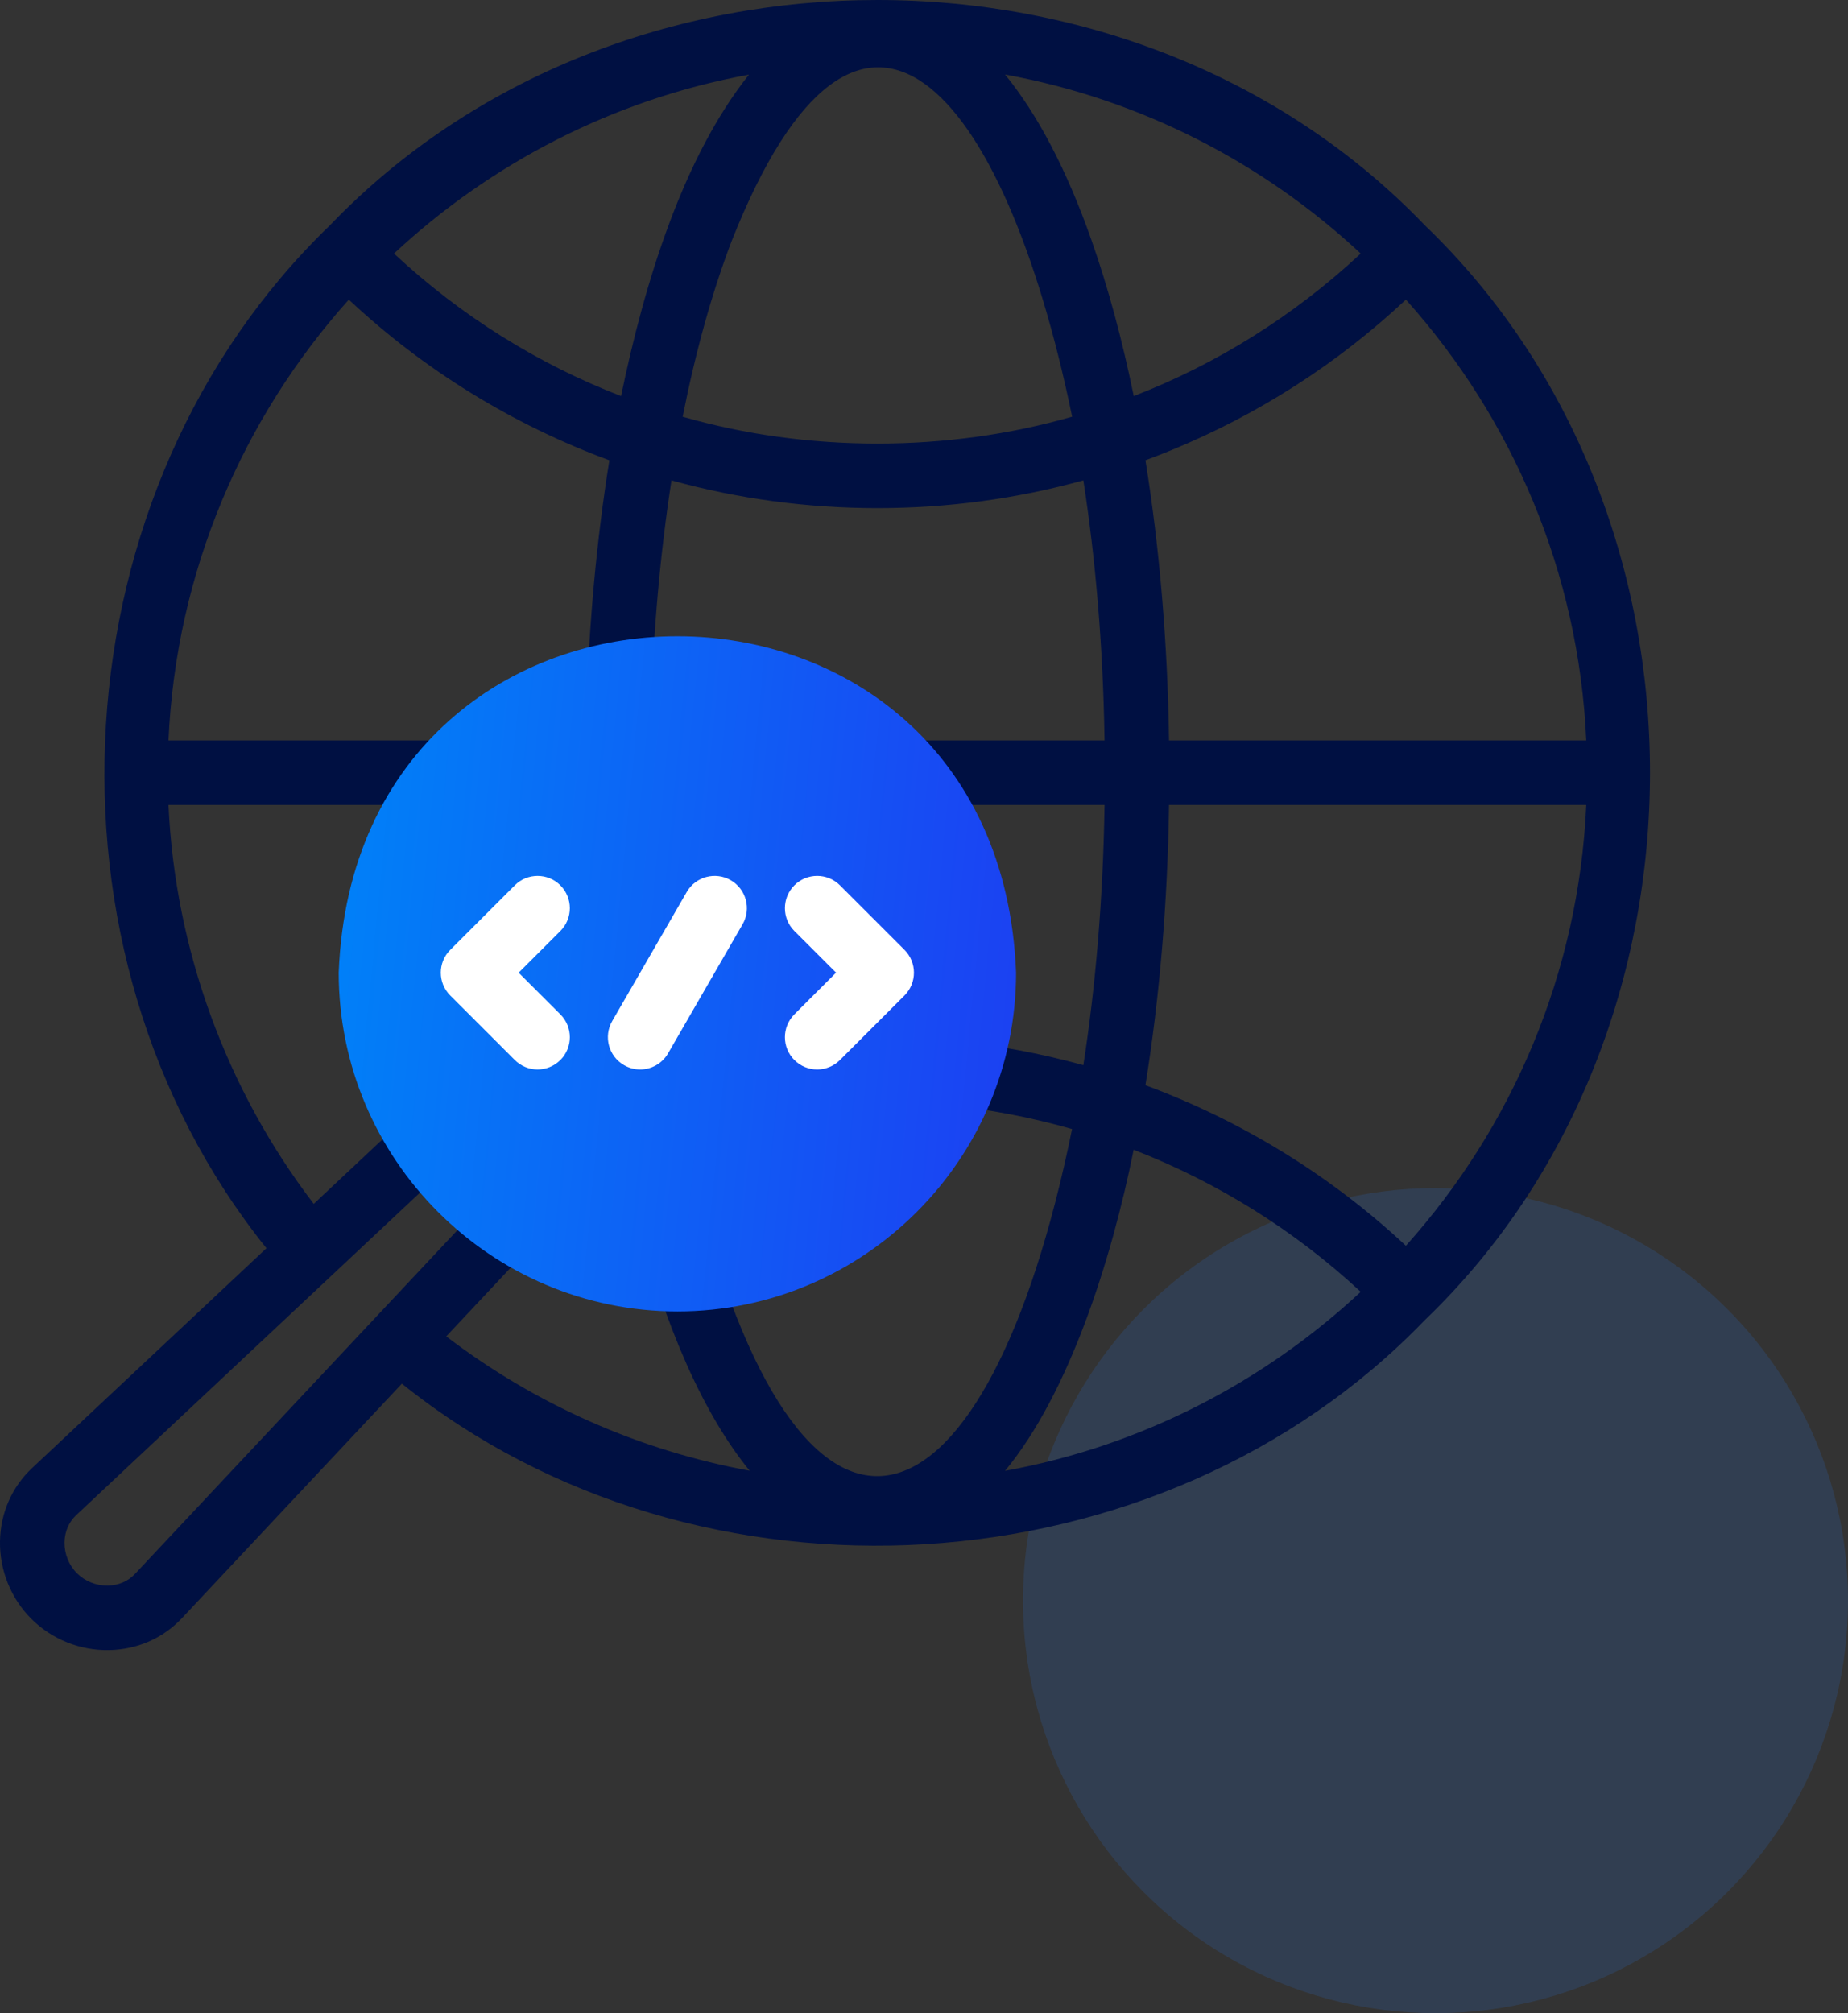
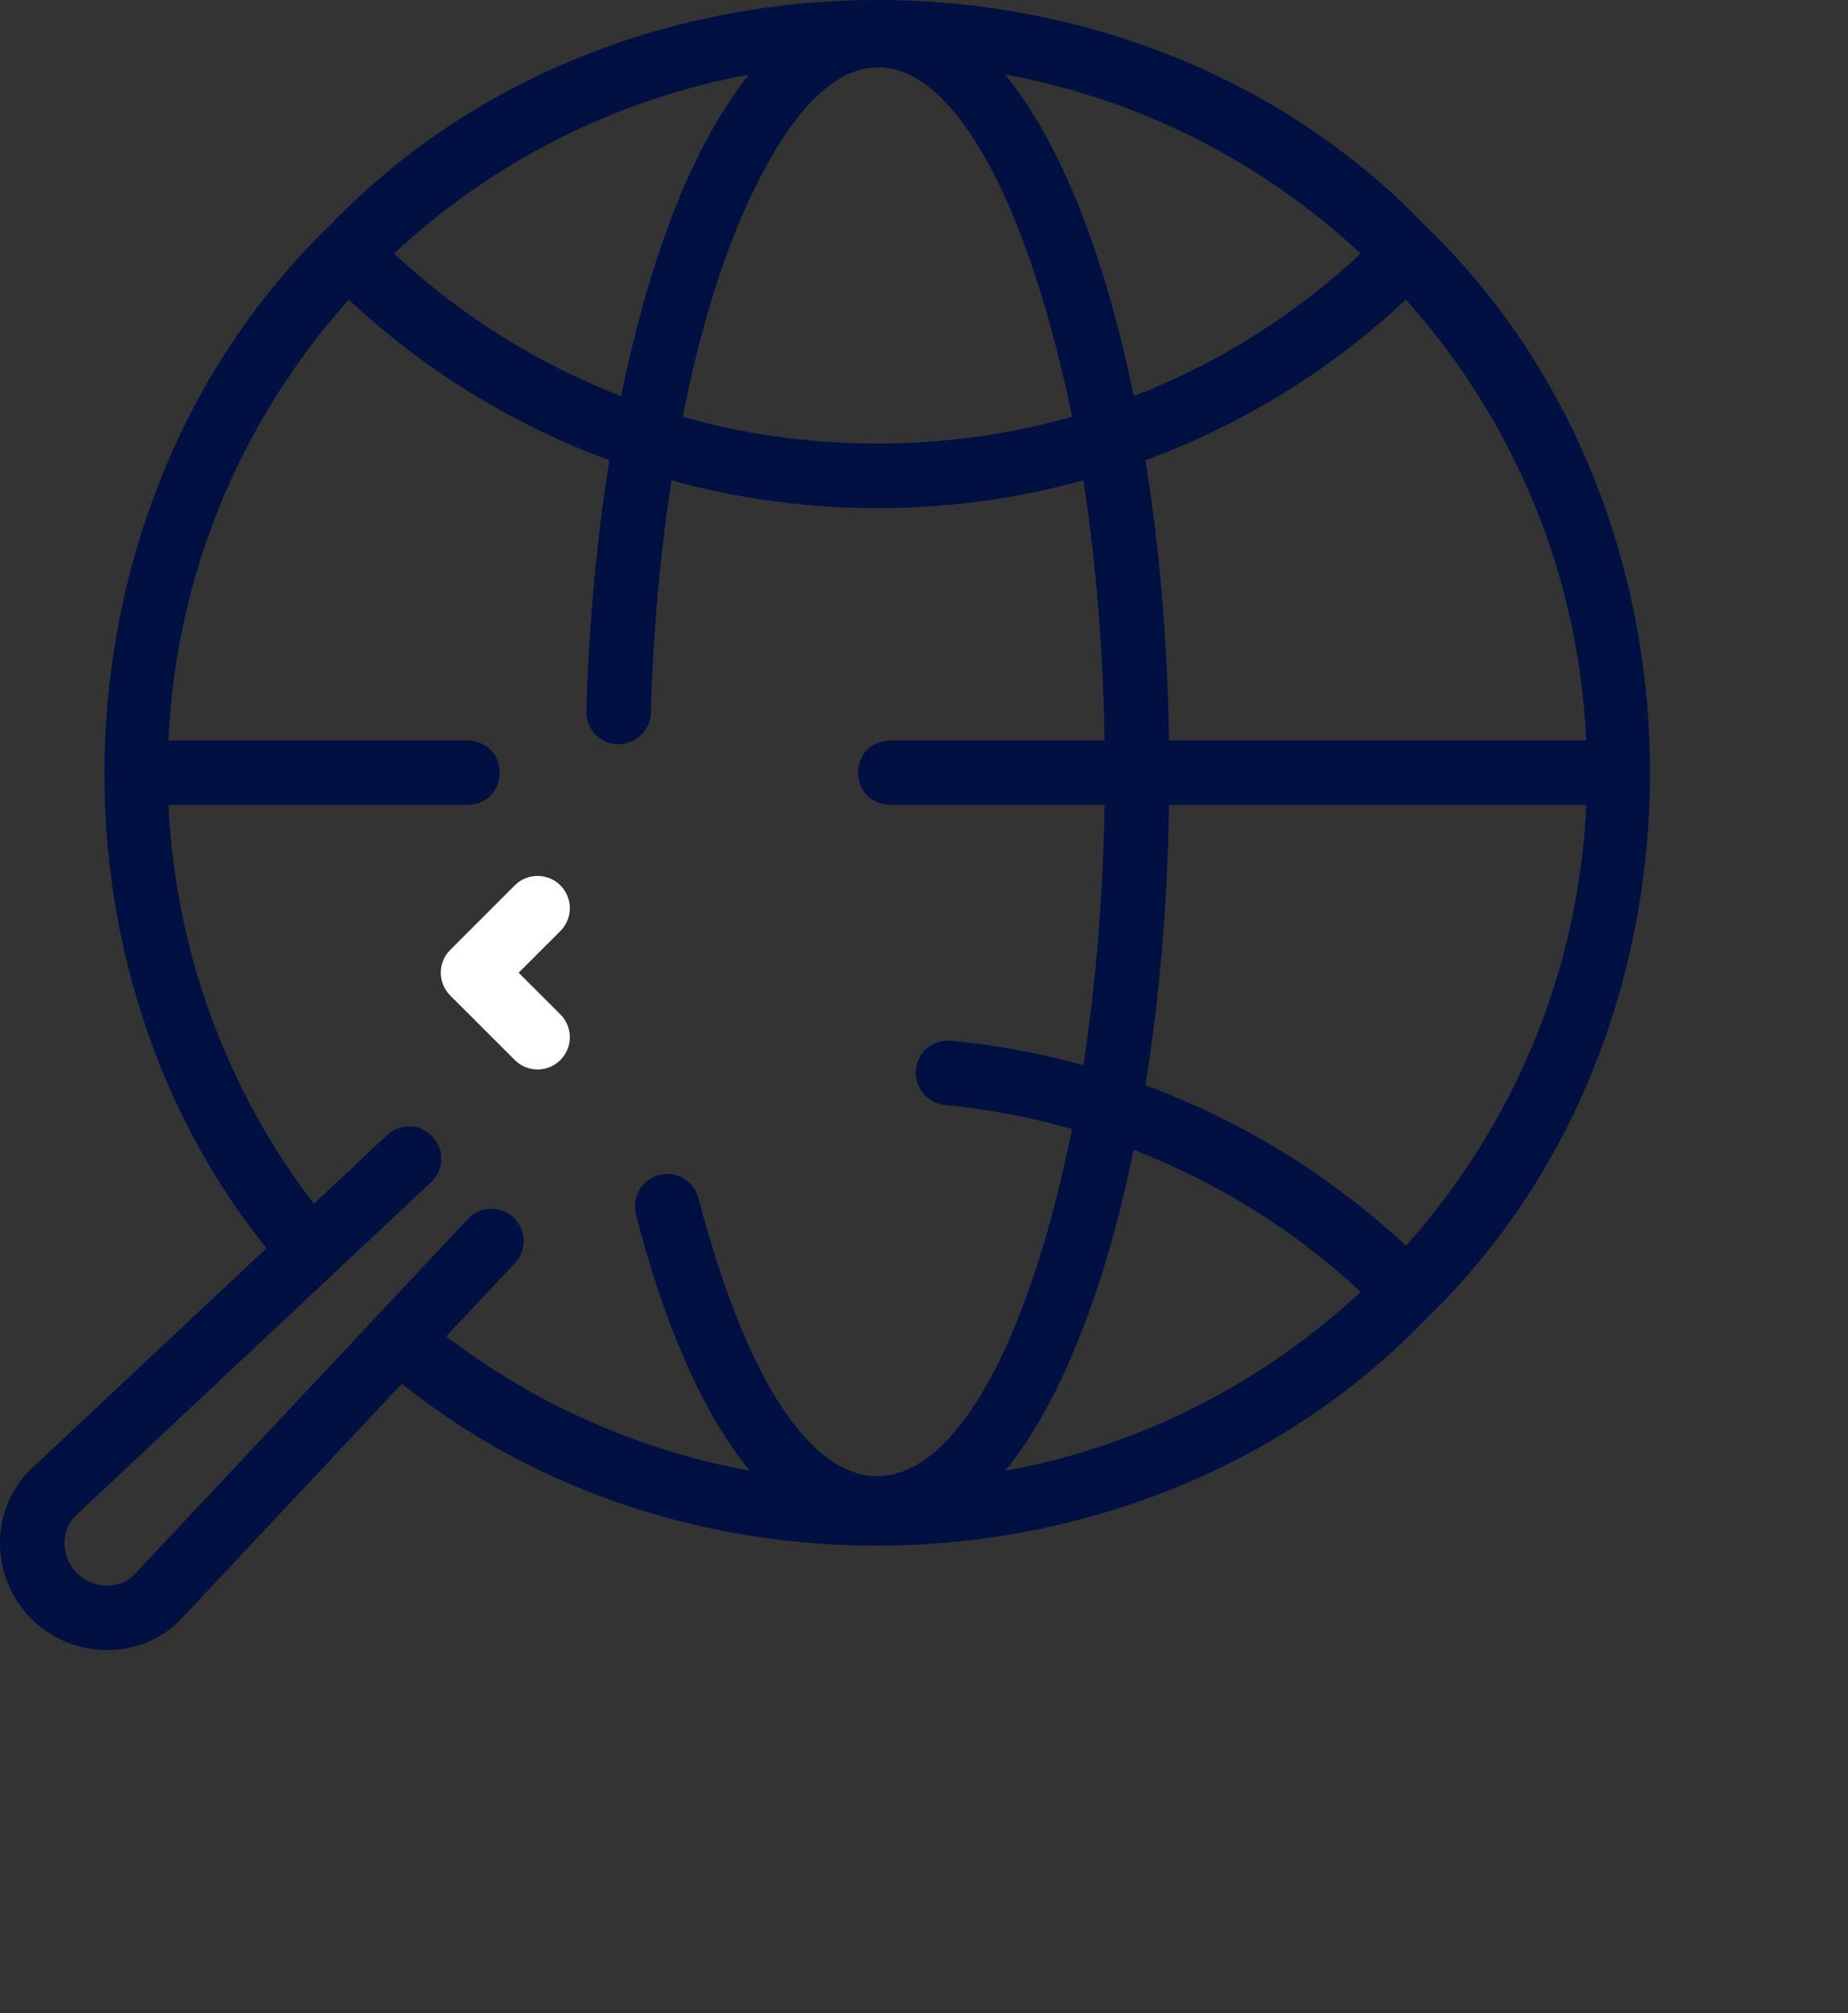
<svg xmlns="http://www.w3.org/2000/svg" width="56" height="61" viewBox="0 0 56 61" fill="none">
  <rect x="0" y="0" width="56" height="61" fill="#333333" stroke="none" />
-   <circle opacity="0.15" cx="43.5" cy="48.5" r="12.5" fill="#297FFF" />
  <path d="M43.175 6.825C34.442 -2.275 18.731 -2.275 9.999 6.826C1.679 14.841 0.857 28.832 8.074 37.822L0.971 44.485C0.359 45.059 0.014 45.847 0 46.703C-0.014 47.579 0.332 48.435 0.949 49.051C1.565 49.668 2.422 50.014 3.297 49.999C4.153 49.986 4.941 49.641 5.515 49.029L12.178 41.926C21.169 49.143 35.158 48.322 43.175 40.001C52.275 31.27 52.275 15.557 43.175 6.825ZM42.603 37.747C40.316 35.611 37.623 33.961 34.71 32.883C35.137 30.235 35.382 27.362 35.425 24.391H48.069C47.839 29.509 45.811 34.167 42.603 37.747ZM34.353 34.838C36.886 35.821 39.229 37.279 41.234 39.143C38.289 41.887 34.576 43.817 30.456 44.568C32.387 42.231 33.674 38.215 34.353 34.838ZM35.425 22.436C35.382 19.466 35.137 16.595 34.71 13.947C34.969 13.851 35.227 13.751 35.483 13.646C38.129 12.561 40.522 11.026 42.603 9.079C45.811 12.66 47.839 17.318 48.069 22.436H35.425V22.436ZM18.82 12.002C16.298 11.027 13.966 9.571 11.939 7.683C14.879 4.944 18.585 3.016 22.696 2.262C20.713 4.751 19.541 8.514 18.82 12.002ZM22.17 7.307C26.046 -2.483 30.419 2.587 32.489 12.626C28.716 13.712 24.46 13.713 20.687 12.627C21.077 10.66 21.575 8.864 22.17 7.307ZM33.073 7.271C32.327 5.15 31.441 3.464 30.456 2.258C34.576 3.01 38.29 4.939 41.234 7.683C39.208 9.571 36.877 11.026 34.356 12.002C34.007 10.296 33.578 8.706 33.073 7.271ZM15.561 36.892C15.167 36.522 14.549 36.542 14.179 36.936L4.09 47.691C3.881 47.914 3.588 48.04 3.266 48.045C2.915 48.05 2.575 47.913 2.331 47.669C2.087 47.425 1.95 47.084 1.955 46.734C1.96 46.412 2.086 46.119 2.309 45.91L13.064 35.821C13.458 35.452 13.478 34.833 13.108 34.439C12.739 34.046 12.121 34.026 11.727 34.395L9.507 36.478C6.847 32.998 5.306 28.763 5.105 24.39H14.171C15.466 24.342 15.465 22.483 14.171 22.436H5.105C5.335 17.317 7.363 12.659 10.57 9.079C12.851 11.214 15.529 12.863 18.466 13.948C18.084 16.326 17.845 18.891 17.768 21.545C17.752 22.084 18.177 22.534 18.717 22.55C19.258 22.563 19.706 22.141 19.722 21.601C19.794 19.139 20.007 16.762 20.348 14.555C24.384 15.678 28.793 15.678 32.829 14.554C33.197 16.931 33.428 19.578 33.471 22.436H26.974C25.678 22.484 25.679 24.343 26.974 24.39H33.471C33.428 27.249 33.197 29.898 32.829 32.276C31.522 31.914 30.18 31.665 28.82 31.535C28.28 31.483 27.805 31.877 27.754 32.415C27.703 32.952 28.096 33.429 28.634 33.481C29.943 33.606 31.233 33.852 32.487 34.211C29.932 46.75 24.465 48.844 21.165 36.307C21.032 35.784 20.499 35.468 19.976 35.601C19.453 35.735 19.137 36.267 19.271 36.79C20.147 40.225 21.332 42.866 22.717 44.564C19.389 43.953 16.228 42.561 13.522 40.493L15.605 38.273C15.974 37.88 15.954 37.261 15.561 36.892Z" fill="#001042" />
-   <path fill-rule="evenodd" clip-rule="evenodd" d="M20.527 39.737C26.18 39.737 30.79 35.127 30.79 29.474C30.265 15.879 10.787 15.882 10.264 29.474C10.264 35.127 14.874 39.737 20.527 39.737Z" fill="url(#paint0_linear_2732_51)" />
-   <path d="M19.398 32.406C19.232 32.406 19.064 32.364 18.91 32.275C18.442 32.005 18.282 31.407 18.552 30.939L20.809 27.03C21.079 26.562 21.677 26.402 22.145 26.672C22.612 26.942 22.772 27.54 22.502 28.007L20.245 31.917C20.064 32.23 19.735 32.406 19.398 32.406Z" fill="white" />
  <path d="M16.29 32.406C16.04 32.406 15.79 32.31 15.599 32.119L13.644 30.165C13.262 29.783 13.262 29.164 13.644 28.782L15.599 26.827C15.98 26.446 16.599 26.445 16.981 26.827C17.363 27.209 17.363 27.828 16.981 28.21L15.717 29.474L16.981 30.737C17.363 31.119 17.363 31.738 16.981 32.12C16.79 32.31 16.54 32.406 16.29 32.406Z" fill="white" />
-   <path d="M24.763 32.406C24.512 32.406 24.262 32.31 24.071 32.119C23.69 31.738 23.69 31.119 24.071 30.737L25.335 29.473L24.071 28.209C23.69 27.828 23.69 27.209 24.071 26.827C24.453 26.445 25.072 26.445 25.454 26.827L27.409 28.782C27.79 29.164 27.79 29.782 27.409 30.164L25.454 32.119C25.263 32.31 25.013 32.406 24.763 32.406Z" fill="white" />
  <defs>
    <linearGradient id="paint0_linear_2732_51" x1="10.264" y1="20.776" x2="32.009" y2="22.859" gradientUnits="userSpaceOnUse">
      <stop stop-color="#0082F8" />
      <stop offset="1" stop-color="#1C40F2" />
    </linearGradient>
  </defs>
</svg>